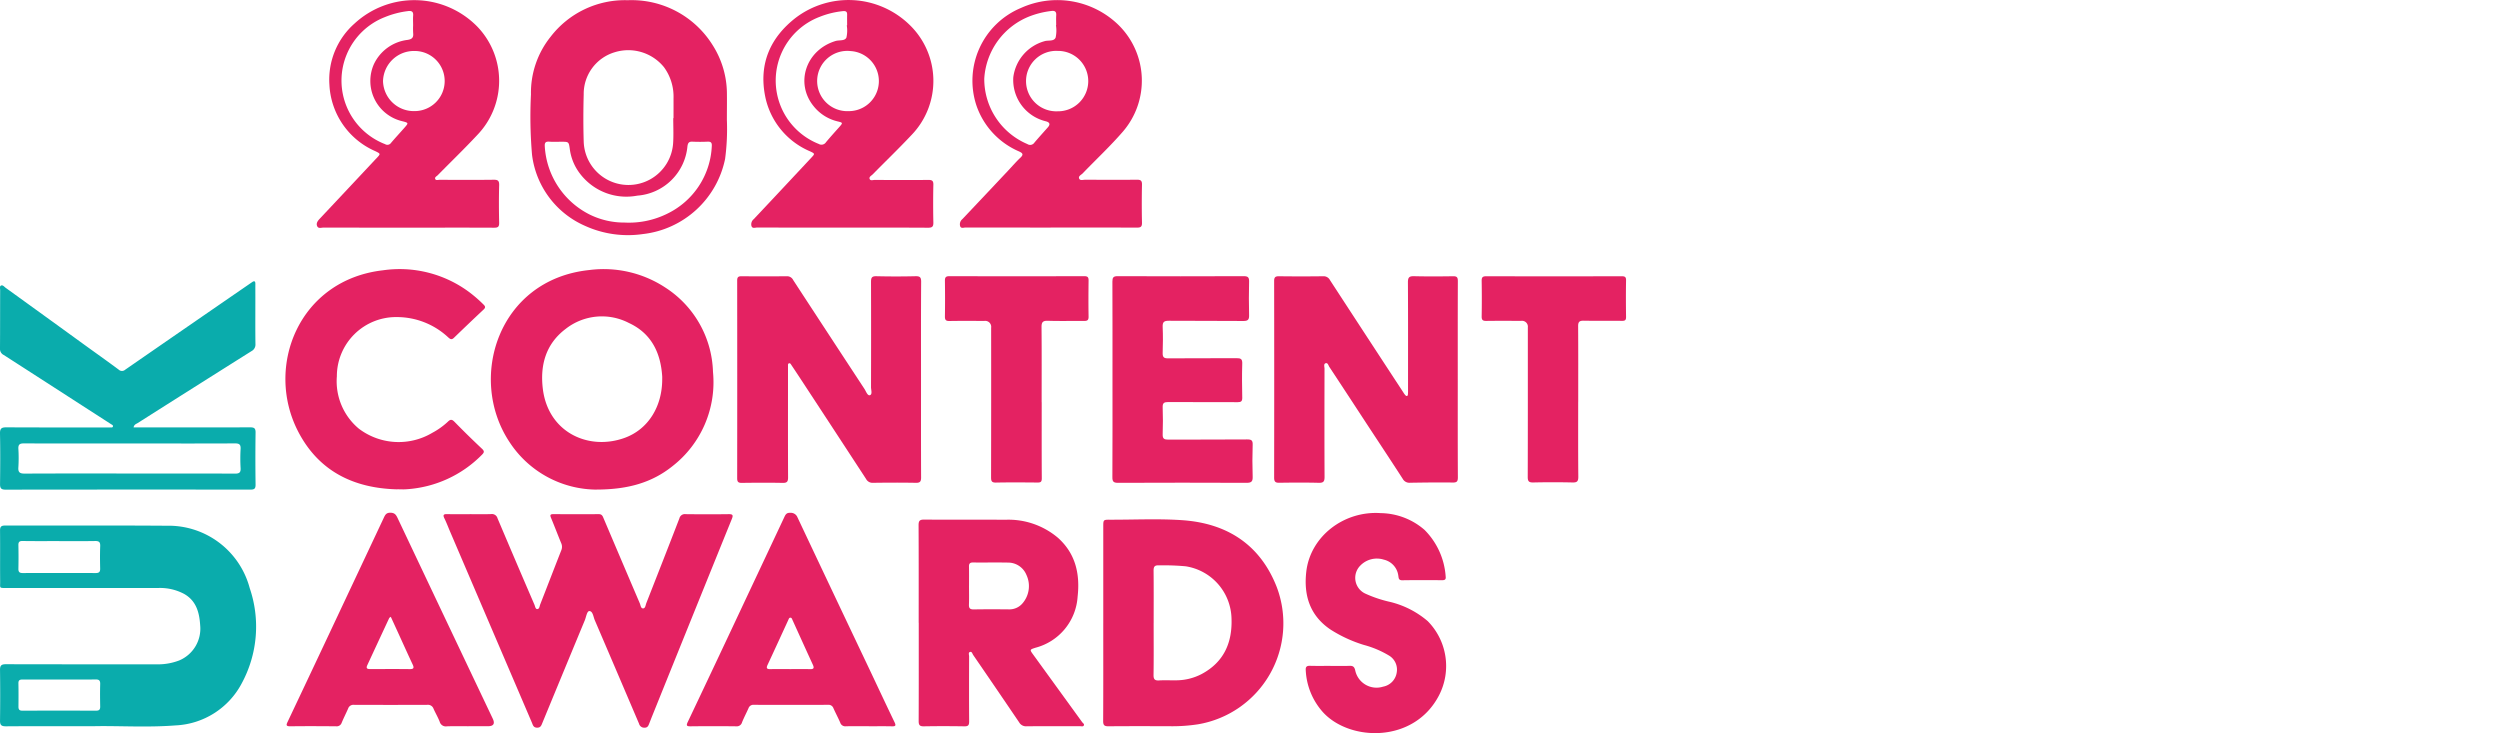
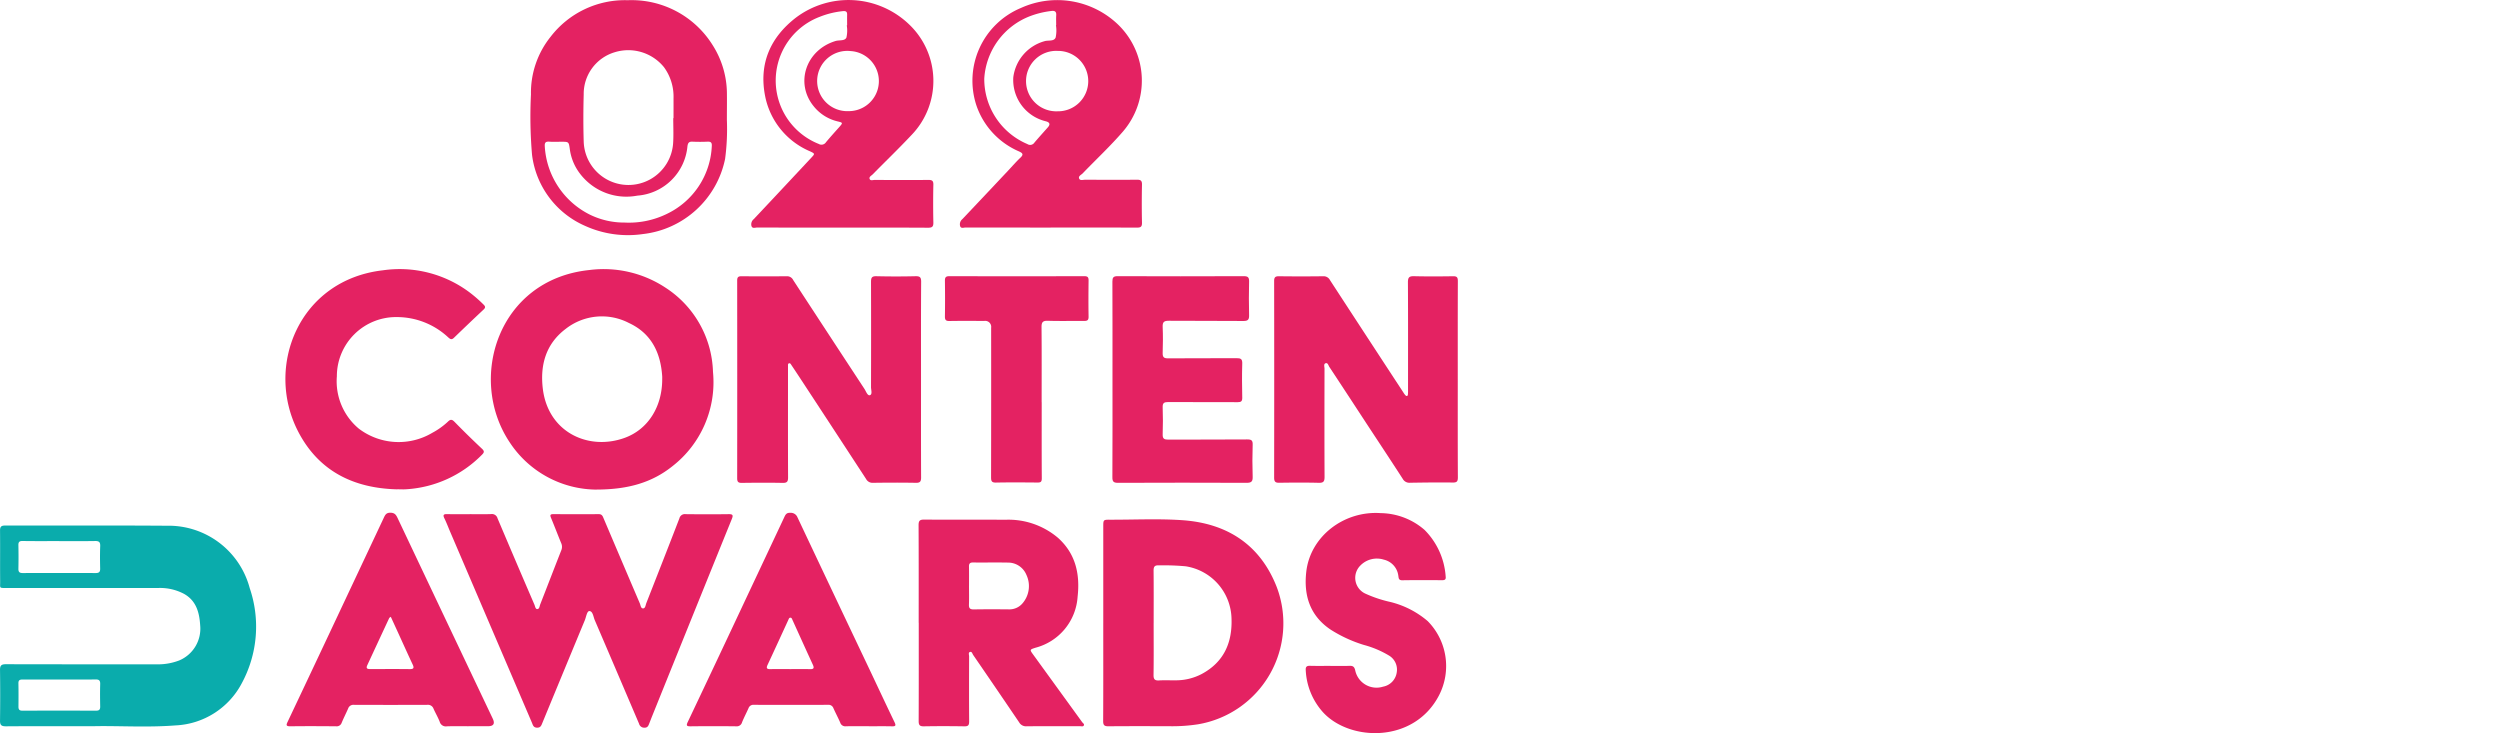
<svg xmlns="http://www.w3.org/2000/svg" width="341" height="100" viewBox="0 0 341 100">
  <defs>
    <clipPath id="clip-path">
      <rect id="mask" width="341" height="100" transform="translate(0 1653)" fill="#fff" stroke="#707070" stroke-width="1" />
    </clipPath>
    <clipPath id="clip-logo-uk-content-awards-2022">
      <rect width="341" height="100" />
    </clipPath>
  </defs>
  <g id="logo-uk-content-awards-2022" clip-path="url(#clip-logo-uk-content-awards-2022)">
    <g id="award_card" data-name="award card" transform="translate(-162 -1653)">
      <g id="content" transform="translate(-2)">
        <g id="logo-b2b-marketing" transform="translate(164)" clip-path="url(#clip-path)">
          <g id="Content_awards_winner_badge-vectorised-01" data-name="Content awards winner badge-vectorised-01" transform="translate(-65.709 1601.316)">
            <path id="Path_28606" data-name="Path 28606" d="M281.924,298.132c.979,0,1.958.023,2.933-.011a.785.785,0,0,1,.862.575q2.5,5.907,5.039,11.791c.094.222.128.6.384.592.3-.009.307-.4.4-.637.962-2.455,1.906-4.917,2.871-7.372a1.215,1.215,0,0,0-.008-.982c-.478-1.155-.919-2.327-1.4-3.48-.162-.387-.048-.481.327-.478,2.071.006,4.14.011,6.211,0,.427,0,.521.276.646.575q2.467,5.809,4.945,11.609c.108.253.125.691.455.672.3-.02.322-.45.424-.714,1.511-3.853,3.025-7.7,4.513-11.566a.761.761,0,0,1,.848-.575c1.958.023,3.912.028,5.87,0,.589-.009.637.159.432.663q-5.446,13.435-10.863,26.876c-.137.339-.265.677-.4,1.016-.117.3-.211.572-.643.572a.727.727,0,0,1-.748-.546q-3.009-7.059-6.035-14.113c-.2-.461-.259-1.229-.731-1.249-.339-.014-.444.805-.632,1.258q-2.9,6.991-5.787,13.993c-.137.333-.228.669-.734.654s-.563-.381-.7-.7q-5.587-13.043-11.171-26.085c-.25-.586-.472-1.184-.754-1.756-.219-.444-.156-.6.367-.589,1.024.026,2.049.009,3.07.009h0Z" transform="translate(-152.148 -176.316)" fill="#e42262" />
            <path id="Path_28608" data-name="Path 28608" d="M444.178,198.2c0,4.436-.009,8.872.011,13.307,0,.535-.1.768-.7.757-1.955-.037-3.912-.028-5.87,0a.989.989,0,0,1-.936-.526q-4.511-6.91-9.039-13.811-.58-.883-1.169-1.761c-.074-.114-.151-.253-.31-.2s-.128.222-.131.35q0,1.366,0,2.729c0,4.163-.009,8.325.011,12.488,0,.558-.142.751-.723.74-1.864-.034-3.73-.026-5.6,0-.484.006-.62-.159-.62-.629q.017-13.478,0-26.956c0-.435.114-.6.575-.6q3.107.03,6.211,0a.92.92,0,0,1,.859.529q4.848,7.426,9.714,14.838c.216.33.415.959.743.859.373-.114.151-.726.154-1.115q.021-7.166,0-14.332c0-.578.108-.8.74-.782q2.659.064,5.324,0c.589-.011.777.128.774.748C444.164,189.285,444.178,193.743,444.178,198.2Z" transform="translate(-252.842 -94.724)" fill="#e42262" />
            <path id="Path_28609" data-name="Path 28609" d="M701.545,198.206c0,4.439-.009,8.874.014,13.313,0,.566-.134.723-.714.714-1.932-.031-3.867,0-5.8.028a1.027,1.027,0,0,1-1-.524c-1.627-2.518-3.286-5.019-4.931-7.526-1.69-2.581-3.374-5.164-5.076-7.736-.137-.2-.211-.623-.532-.509-.282.1-.136.487-.136.743-.009,4.917-.017,9.83.006,14.747,0,.609-.128.831-.785.814-1.8-.046-3.6-.034-5.392-.006-.543.009-.7-.165-.7-.7q.021-13.414,0-26.828c0-.532.188-.646.677-.64q3,.038,6.009,0a.976.976,0,0,1,.93.526q4.989,7.661,10,15.308a2.56,2.56,0,0,0,.276.387c.179.182.327.159.356-.117a5.508,5.508,0,0,0,.014-.615c0-4.894.014-9.785-.014-14.679,0-.674.2-.831.839-.817,1.776.043,3.551.034,5.324.006.523-.009.646.159.646.663-.017,4.484-.011,8.965-.011,13.45Z" transform="translate(-436.997 -94.731)" fill="#e42262" />
            <path id="Path_28610" data-name="Path 28610" d="M78.614,331c-4.4,0-8.243-.014-12.087.014-.615,0-.817-.159-.808-.788q.047-3.444,0-6.894c-.009-.64.211-.788.817-.788,6.894.02,13.788.011,20.682.017a8.008,8.008,0,0,0,2.936-.529,4.7,4.7,0,0,0,2.865-4.823c-.111-1.733-.535-3.3-2.157-4.237a6.942,6.942,0,0,0-3.548-.825q-10.341,0-20.682,0c-1.07,0-.885.046-.893-.865-.023-2.319.009-4.641-.017-6.962-.006-.543.179-.694.7-.691,7.349.014,14.7-.028,22.045.026a11.446,11.446,0,0,1,11.31,8.507A16.24,16.24,0,0,1,98.7,325.132a10.763,10.763,0,0,1-9.042,5.759c-3.855.3-7.731.04-11.045.105Zm-4.823-25.243v-.009c-1.659,0-3.318.017-4.976-.011-.458-.009-.6.139-.589.583.023,1.067.023,2.137,0,3.2-.009.447.159.592.6.589q4.976-.021,9.953,0c.438,0,.609-.148.6-.595-.023-1.021-.037-2.046.006-3.067.023-.541-.142-.714-.686-.706-1.636.028-3.272.011-4.908.011Zm.063,18.878c-1.682,0-3.36.009-5.042-.006-.384,0-.592.077-.583.521.023,1.067.014,2.134.006,3.2,0,.37.131.529.518.529q5.04-.013,10.084,0c.415,0,.555-.156.546-.566-.02-1.021-.028-2.043,0-3.064.014-.478-.148-.635-.626-.626-1.636.023-3.269.009-4.905.009Z" transform="translate(-0.008 -180.261)" fill="#0aacac" />
            <path id="Path_28611" data-name="Path 28611" d="M315.49,210.839A14.272,14.272,0,0,1,303.6,204.4c-5.819-8.687-1.6-22.2,10.823-23.508a15.31,15.31,0,0,1,10.417,2.4,14.162,14.162,0,0,1,6.482,11.5,14.517,14.517,0,0,1-5.548,12.866c-2.788,2.228-6.049,3.161-10.286,3.175Zm8.906-15.071c0-.114.006-.228,0-.341-.2-3.252-1.485-5.9-4.53-7.31a8,8,0,0,0-8.644.805c-2.7,2.037-3.508,4.937-3.107,8.192.731,5.918,6.231,8.45,11.151,6.669,3.2-1.158,5.136-4.248,5.13-8.015Z" transform="translate(-168.361 -92.372)" fill="#e42262" />
-             <path id="Path_28614" data-name="Path 28614" d="M83.944,206.461h.794c5.03,0,10.061.009,15.088-.009.546,0,.751.12.743.711q-.051,3.551,0,7.1c.006.555-.171.683-.7.683q-16.692-.017-33.386.006c-.606,0-.774-.182-.768-.768.028-2.3.043-4.6-.006-6.894-.014-.734.262-.842.9-.839,4.6.026,9.2.014,13.791.014.114,0,.228.009.341,0s.3.051.361-.1c.08-.2-.119-.267-.245-.347q-1.519-.982-3.042-1.96-5.792-3.739-11.586-7.469a.907.907,0,0,1-.521-.854c.02-2.663.011-5.324.023-7.987,0-.213-.1-.518.1-.626.253-.134.45.151.64.29q5.314,3.833,10.613,7.679c1.6,1.161,3.218,2.3,4.806,3.483a.657.657,0,0,0,.9.014q8.446-5.843,16.907-11.666l.393-.27c.3-.208.455-.154.45.233-.006.637,0,1.275,0,1.912,0,2.094-.017,4.188.011,6.28a1.007,1.007,0,0,1-.546.984q-7.768,4.887-15.518,9.808c-.2.125-.478.179-.561.6Zm-.575,6.291c4.8,0,9.6-.011,14.4.014.609,0,.794-.171.757-.771a22.5,22.5,0,0,1,0-2.592c.037-.617-.188-.763-.777-.76-4.185.023-8.371.011-12.556.011-5.415,0-10.826.009-16.241-.011-.566,0-.763.165-.737.734a20.746,20.746,0,0,1,0,2.524c-.054.723.225.865.893.862,4.754-.026,9.509-.014,14.263-.014Z" transform="translate(0 -96.479)" fill="#0aacac" />
            <path id="Path_28615" data-name="Path 28615" d="M506.084,314.852c0-4.436.011-8.874-.014-13.31,0-.606.165-.768.765-.763,3.687.028,7.372-.009,11.06.023a10.43,10.43,0,0,1,7.193,2.467c2.4,2.154,3.019,4.934,2.675,8.012a7.707,7.707,0,0,1-5.733,6.971c-.814.262-.817.267-.33.939q3.346,4.614,6.689,9.224c.1.134.33.253.216.452-.105.179-.333.091-.506.091-2.436.006-4.871-.009-7.3.014a1.075,1.075,0,0,1-1.007-.532q-3.12-4.605-6.268-9.185c-.119-.174-.179-.515-.447-.421-.25.085-.114.4-.114.612-.009,2.959-.017,5.915.006,8.874,0,.509-.137.666-.651.657-1.844-.028-3.687-.034-5.528,0-.592.011-.711-.2-.708-.745.02-4.459.011-8.92.011-13.378Zm6.866-5.073c0,.862.023,1.727-.009,2.589-.02.506.151.671.663.663,1.61-.028,3.224-.02,4.837-.006a2.337,2.337,0,0,0,1.758-.768,3.6,3.6,0,0,0,.58-3.938,2.7,2.7,0,0,0-2.45-1.676c-1.61-.031-3.224,0-4.837-.014-.424-.006-.555.162-.546.563.017.862.006,1.724.006,2.589Z" transform="translate(-315.067 -178.222)" fill="#e42262" />
            <path id="Path_28616" data-name="Path 28616" d="M594.567,314.851V301.677c0-.979,0-.982.948-.979,3.275.009,6.564-.159,9.825.065,6.066.418,10.6,3.292,12.875,9.085a13.971,13.971,0,0,1-10.724,18.756,22.942,22.942,0,0,1-3.875.262c-2.777-.008-5.551-.017-8.328.009-.552.006-.74-.131-.737-.714.026-4.436.014-8.872.014-13.31Zm6.871-.083c0,2.364.023,4.732-.014,7.1-.009.623.191.788.78.751.771-.048,1.545,0,2.319-.014a7.534,7.534,0,0,0,3.477-.865c3-1.61,4.171-4.245,4.06-7.529a7.381,7.381,0,0,0-6.237-7.156,32.369,32.369,0,0,0-3.676-.128c-.592-.037-.723.2-.717.745.026,2.364.011,4.732.011,7.1Z" transform="translate(-378.372 -178.126)" fill="#e42262" />
            <path id="Path_28617" data-name="Path 28617" d="M538.233,82.773q-5.8,0-11.606-.009c-.25,0-.6.168-.737-.159a.9.9,0,0,1,.293-.982q3.145-3.32,6.274-6.652c.543-.575,1.058-1.178,1.633-1.719.5-.469.3-.646-.208-.879a10.527,10.527,0,0,1-5.773-6.231,10.749,10.749,0,0,1,6.072-13.327,11.98,11.98,0,0,1,13.29,2.316,10.642,10.642,0,0,1,.615,14.545c-1.721,1.992-3.662,3.8-5.489,5.7-.2.211-.64.373-.475.731.137.293.538.139.819.139,2.344.011,4.689.02,7.034,0,.518-.006.72.108.708.677q-.055,2.595,0,5.187c.014.578-.2.671-.708.669-3.915-.017-7.83-.009-11.742-.009v.006Zm.711-27.6h.037c0-.455-.023-.91.006-1.366.031-.506-.2-.634-.66-.578a12.105,12.105,0,0,0-2.842.68,9.747,9.747,0,0,0-6.314,8.559,9.638,9.638,0,0,0,5.884,8.917.685.685,0,0,0,.945-.188c.6-.714,1.232-1.4,1.847-2.1q.532-.606-.273-.819a5.8,5.8,0,0,1-4.444-6,5.87,5.87,0,0,1,4.24-4.922c.524-.171,1.295.065,1.536-.5a4.6,4.6,0,0,0,.043-1.684Zm.23,3.5a4.124,4.124,0,1,0,0,8.24,4.119,4.119,0,1,0-.006-8.237Z" transform="translate(-329.208 -0.048)" fill="#e42262" />
            <path id="Path_28618" data-name="Path 28618" d="M438.224,82.73q-5.8,0-11.606-.009c-.262,0-.64.182-.765-.222a.911.911,0,0,1,.31-.919q2.411-2.556,4.809-5.124,1.515-1.618,3.027-3.238c.535-.572.532-.569-.168-.9a10.352,10.352,0,0,1-6.129-7.622c-.831-4.373.748-7.93,4.228-10.613a11.927,11.927,0,0,1,15.4.9,10.628,10.628,0,0,1,.333,15.143c-1.713,1.821-3.517,3.559-5.272,5.343-.179.182-.538.336-.41.637.111.259.452.12.686.12,2.436.011,4.868.023,7.3,0,.521-.006.717.105.7.674-.037,1.7-.037,3.414,0,5.119.011.563-.139.728-.717.726-3.912-.026-7.827-.014-11.74-.014v.006Zm.634-27.593h.048c0-.478-.011-.956,0-1.434.014-.427-.156-.538-.58-.5a11.692,11.692,0,0,0-3.158.774,9.3,9.3,0,0,0-.137,17.339.733.733,0,0,0,.993-.236c.583-.7,1.192-1.374,1.8-2.054.518-.586.521-.606-.219-.785a5.916,5.916,0,0,1-3.238-2.034c-2.609-3.161-1.09-7.7,2.953-8.928.509-.156,1.258.023,1.488-.469a4.327,4.327,0,0,0,.046-1.679Zm.532,3.514a4.111,4.111,0,1,0-.282,8.192,4.1,4.1,0,0,0,.282-8.192Z" transform="translate(-257.648)" fill="#e42262" />
-             <path id="Path_28619" data-name="Path 28619" d="M230.016,82.8q-5.766,0-11.535-.009c-.3,0-.7.174-.862-.2-.174-.4.085-.728.364-1.024q3.811-4.05,7.608-8.109c.046-.048.1-.1.142-.145.555-.6.546-.583-.179-.945a10.421,10.421,0,0,1-6.265-9.068,10.212,10.212,0,0,1,3.44-8.354,12.021,12.021,0,0,1,16.79.492,10.659,10.659,0,0,1-.1,14.764c-1.738,1.861-3.574,3.631-5.361,5.449-.145.148-.452.265-.327.529.1.2.373.094.566.094,2.458.006,4.914.023,7.372-.009.583-.009.791.114.774.743-.046,1.7-.04,3.411,0,5.119.011.549-.156.683-.689.68C237.843,82.787,233.928,82.8,230.016,82.8Zm.689-27.625c0-.432-.028-.868.006-1.3.043-.535-.191-.677-.686-.617a12.15,12.15,0,0,0-3.158.817,9.294,9.294,0,0,0,.009,17.331.6.6,0,0,0,.817-.168c.589-.694,1.209-1.36,1.81-2.043s.6-.689-.27-.913a5.641,5.641,0,0,1-3.889-7.753,5.841,5.841,0,0,1,4.612-3.34c.629-.1.817-.341.757-.925a10.761,10.761,0,0,1-.006-1.093ZM226.6,62.739A4.2,4.2,0,0,0,230.92,66.9a4.1,4.1,0,1,0-.017-8.2,4.226,4.226,0,0,0-4.3,4.043Z" transform="translate(-108.648 -0.063)" fill="#e42262" />
            <path id="Path_28620" data-name="Path 28620" d="M346.8,68.112a30.823,30.823,0,0,1-.245,5.321,12.928,12.928,0,0,1-11.213,10.246,14.146,14.146,0,0,1-7.918-1.132,12.207,12.207,0,0,1-7.2-9.668,60.885,60.885,0,0,1-.148-8.248,12.192,12.192,0,0,1,2.675-7.856,12.779,12.779,0,0,1,10.528-4.993,13.025,13.025,0,0,1,11.549,6.08,12.42,12.42,0,0,1,1.977,6.786C346.819,65.716,346.8,66.786,346.8,68.112Zm-7.318-.242h.04c0-.91.006-1.818,0-2.729a6.8,6.8,0,0,0-1.3-4.22,6.266,6.266,0,0,0-6.684-2.054,5.926,5.926,0,0,0-4.268,5.773c-.057,2.134-.065,4.274,0,6.408a6.107,6.107,0,0,0,12.206.091c.06-1.087.008-2.179.008-3.269Zm-6.618,14.241a11.786,11.786,0,0,0,5.83-1.223,10.76,10.76,0,0,0,6.046-9.179c.037-.487-.1-.654-.589-.632-.68.031-1.366.031-2.046,0-.464-.023-.615.154-.683.609a7.426,7.426,0,0,1-6.843,6.752,7.94,7.94,0,0,1-7.816-3,6.991,6.991,0,0,1-1.391-3.366c-.139-.984-.142-.984-1.161-.984-.546,0-1.093.031-1.636-.011s-.649.171-.612.674a11.128,11.128,0,0,0,6.146,9.278,10.638,10.638,0,0,0,4.757,1.081Z" transform="translate(-181.944 -0.069)" fill="#e42262" />
            <path id="Path_28621" data-name="Path 28621" d="M599,198.13c0-4.436.008-8.872-.011-13.307,0-.546.117-.745.711-.743q8.6.034,17.2,0c.563,0,.748.148.734.726-.037,1.522-.04,3.047,0,4.572.017.609-.131.819-.782.814-3.389-.034-6.78,0-10.169-.031-.663-.006-.865.182-.837.842.051,1.181.04,2.367,0,3.548-.017.563.154.743.728.737,3.116-.026,6.234,0,9.35-.023.58-.006.8.117.777.745-.048,1.545-.034,3.093,0,4.641.009.487-.151.617-.623.615-3.161-.017-6.325.006-9.486-.017-.549,0-.768.128-.745.717.043,1.226.043,2.458,0,3.685-.02.586.193.726.748.723,3.594-.02,7.19.006,10.784-.026.612-.006.765.156.743.763-.051,1.431-.046,2.868,0,4.3.02.635-.134.859-.817.856q-8.771-.038-17.541,0c-.586,0-.782-.137-.777-.754.026-4.459.014-8.917.014-13.376Z" transform="translate(-381.548 -94.726)" fill="#e42262" />
            <path id="Path_28622" data-name="Path 28622" d="M217.812,210.811c-5.975-.142-10.758-2.481-13.558-7.924-4.544-8.835.12-20.634,11.572-21.954a15.907,15.907,0,0,1,11.8,2.99,18.452,18.452,0,0,1,1.952,1.7c.25.25.256.413-.011.663q-2.04,1.912-4.049,3.858c-.336.324-.529.154-.791-.077a10.256,10.256,0,0,0-6.94-2.754,8.075,8.075,0,0,0-8.234,8.075,8.414,8.414,0,0,0,3,7.147,8.988,8.988,0,0,0,10.015.566,10.04,10.04,0,0,0,2.108-1.5c.358-.353.561-.37.925,0q1.835,1.878,3.75,3.676c.347.327.307.5,0,.805a15.847,15.847,0,0,1-10.38,4.72c-.384.026-.774,0-1.158,0Z" transform="translate(-97.896 -92.379)" fill="#e42262" />
            <path id="Path_28624" data-name="Path 28624" d="M695.018,318.459c.865,0,1.73.023,2.595-.009.458-.017.66.1.782.586a2.97,2.97,0,0,0,3.81,2.253,2.305,2.305,0,0,0,1.861-1.946,2.231,2.231,0,0,0-1.1-2.322,13.275,13.275,0,0,0-3.386-1.423,18.445,18.445,0,0,1-4.567-2.111c-2.808-1.909-3.648-4.655-3.289-7.856.541-4.84,5.141-8.359,10.149-8.012a9.3,9.3,0,0,1,5.984,2.288,9.945,9.945,0,0,1,2.885,6.388c.046.378-.125.472-.467.472-1.821-.009-3.642-.02-5.46.009-.549.009-.478-.376-.543-.68a2.566,2.566,0,0,0-1.969-2.131,3.14,3.14,0,0,0-3.215.819,2.367,2.367,0,0,0,.663,3.8,17.148,17.148,0,0,0,3.42,1.149,12.365,12.365,0,0,1,5.116,2.615,8.72,8.72,0,0,1,1.568,10.081c-3.386,6.612-12.169,6.351-15.834,2.367a9.21,9.21,0,0,1-2.367-5.75c-.034-.438.111-.615.569-.6.933.026,1.866.009,2.8.009Z" transform="translate(-447.841 -175.945)" fill="#e42262" />
            <path id="Path_28625" data-name="Path 28625" d="M419.814,326.631c-1.047,0-2.094-.017-3.138.009a.717.717,0,0,1-.774-.5c-.29-.666-.635-1.309-.93-1.972a.7.7,0,0,0-.74-.455q-5.053.017-10.1,0a.7.7,0,0,0-.74.461c-.285.646-.617,1.269-.882,1.921a.741.741,0,0,1-.805.549q-3.107-.038-6.211,0c-.521.006-.629-.085-.384-.6q3.978-8.382,7.918-16.779,2.616-5.552,5.227-11.111c.171-.364.3-.66.825-.629a.977.977,0,0,1,.99.615q4.934,10.456,9.9,20.9c1.11,2.342,2.205,4.692,3.332,7.028.216.45.185.592-.344.578-1.047-.026-2.094-.009-3.138-.009Zm-10.823-7.79c.93,0,1.864-.017,2.794.006.515.014.586-.162.384-.6-.928-2.02-1.844-4.049-2.766-6.075-.065-.142-.105-.336-.287-.347s-.239.182-.3.322c-.942,2.04-1.872,4.086-2.825,6.12-.23.492-.048.589.413.578.862-.02,1.727-.006,2.589-.006Z" transform="translate(-235.586 -175.891)" fill="#e42262" />
            <path id="Path_28626" data-name="Path 28626" d="M227.923,326.618c-.979,0-1.958-.023-2.933.011a.864.864,0,0,1-.984-.612c-.236-.612-.578-1.184-.845-1.787a.8.8,0,0,0-.839-.532q-5.015.021-10.032,0a.751.751,0,0,0-.78.512c-.282.646-.606,1.275-.874,1.923a.717.717,0,0,1-.782.492c-2.069-.017-4.14-.028-6.208,0-.649.009-.586-.193-.367-.652q3.939-8.318,7.856-16.651,2.616-5.553,5.227-11.105c.188-.4.33-.731.916-.723s.771.285.982.731q6.479,13.683,12.977,27.354.492,1.036-.652,1.036h-2.66ZM217.33,311.686c-.12.1-.191.125-.216.179q-1.5,3.214-2.99,6.43c-.23.5.08.526.45.524,1.775,0,3.548-.014,5.324.008.535.006.646-.139.418-.626-.6-1.275-1.178-2.561-1.764-3.844-.4-.879-.805-1.758-1.221-2.669Z" transform="translate(-98.318 -175.875)" fill="#e42262" />
-             <path id="Path_28628" data-name="Path 28628" d="M789.16,201.224c0,3.411-.017,6.823.017,10.234.006.649-.191.8-.805.782q-2.659-.06-5.323,0c-.589.011-.774-.131-.771-.751.023-6.8.014-13.6.014-20.4a.8.8,0,0,0-.9-.893c-1.593,0-3.184-.014-4.777.009-.472.006-.629-.134-.62-.62.028-1.613.026-3.229,0-4.846-.008-.475.131-.626.615-.626q9.249.021,18.494,0c.43,0,.595.1.586.563-.028,1.659-.023,3.32,0,4.982.006.418-.122.543-.541.538-1.753-.02-3.5.011-5.255-.02-.566-.009-.745.171-.74.74.023,3.434.011,6.868.011,10.3h0Z" transform="translate(-508.186 -94.748)" fill="#e42262" />
            <path id="Path_28629" data-name="Path 28629" d="M531.9,201.3c0,3.457-.011,6.914.011,10.371,0,.481-.165.569-.589.563-1.886-.017-3.776-.031-5.662.006-.575.011-.669-.2-.666-.714q.021-10.2.009-20.4a.817.817,0,0,0-.916-.936c-1.593,0-3.184-.017-4.777.011-.487.009-.62-.156-.612-.629.026-1.613.023-3.229,0-4.843-.006-.452.1-.643.6-.64q9.21.021,18.423,0c.461,0,.578.162.572.6-.02,1.636-.028,3.275,0,4.911.011.518-.2.6-.646.595-1.636-.017-3.278.031-4.911-.023-.72-.023-.868.225-.859.893.031,3.411.014,6.823.014,10.234h.006Z" transform="translate(-324.102 -94.733)" fill="#e42262" />
          </g>
        </g>
      </g>
    </g>
  </g>
</svg>